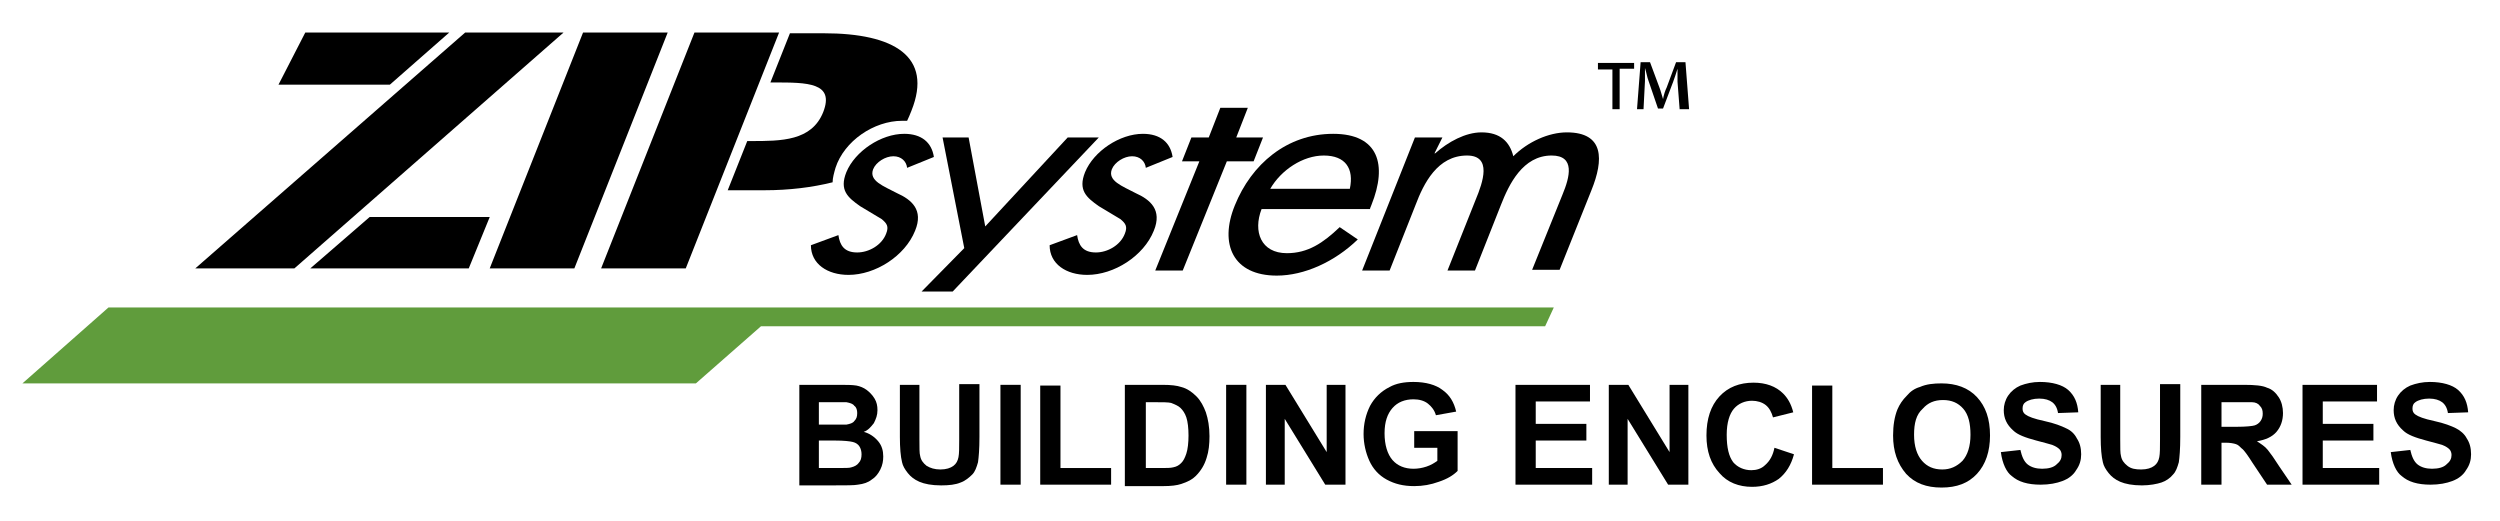
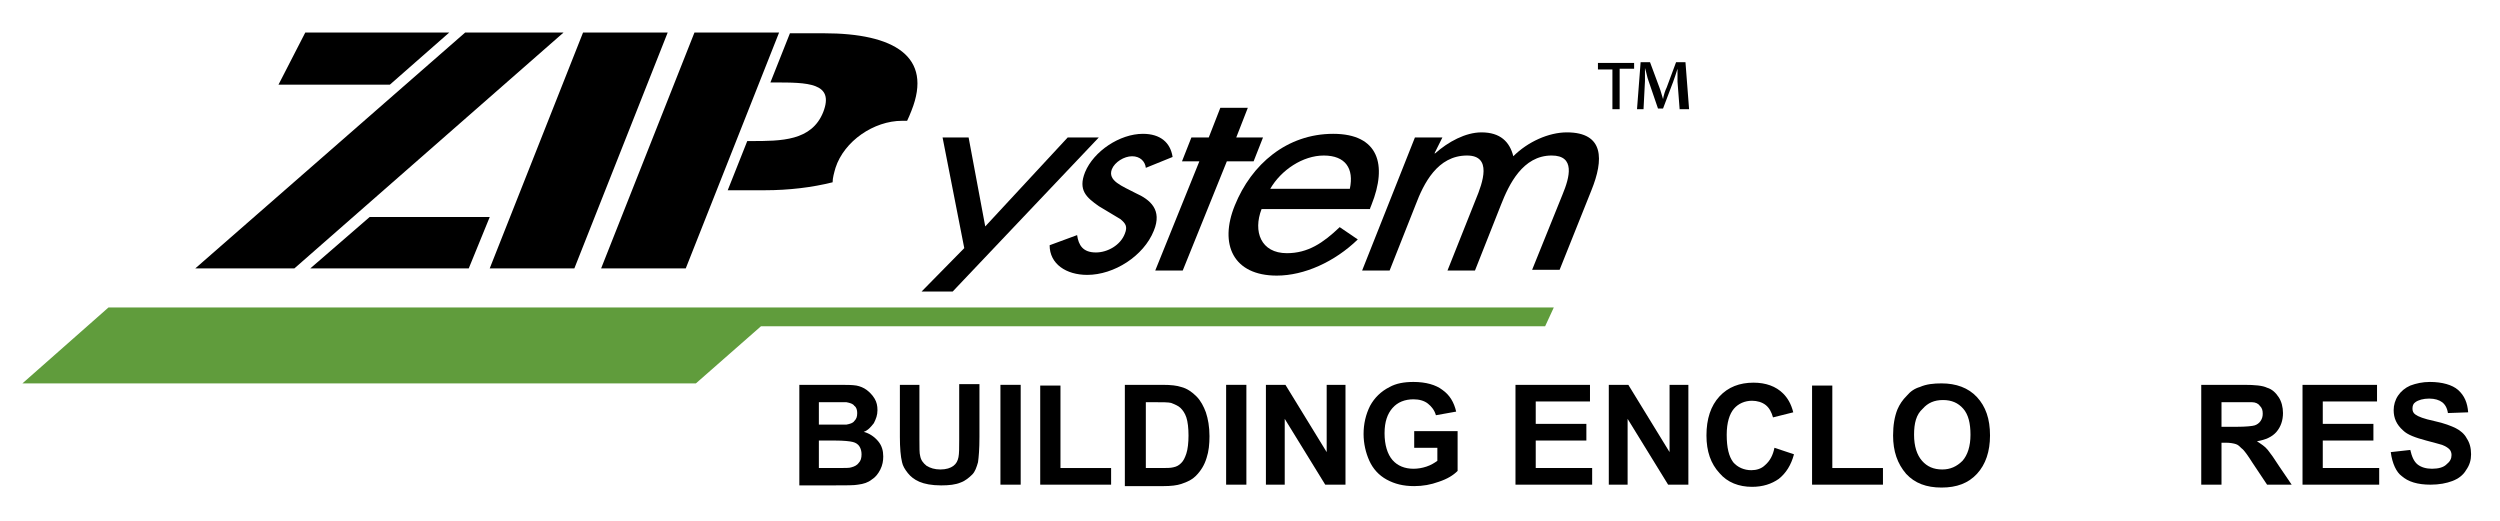
<svg xmlns="http://www.w3.org/2000/svg" preserveAspectRatio="xMidYMid slice" height="25px" viewBox="0 0 350 72" width="120px">
  <path d="m112.6 53.2h5.5c1.1 0 1.9 0 2.5.1.5.1 1 .3 1.4.6s.8.7 1.1 1.2.4 1 .4 1.6c0 .7-.2 1.2-.5 1.8-.4.5-.8 1-1.4 1.2.8.2 1.5.7 2 1.3s.7 1.3.7 2.1c0 .6-.1 1.2-.4 1.8s-.7 1.1-1.2 1.4c-.5.4-1.1.6-1.9.7-.5.1-1.6.1-3.4.1h-4.7v-13.9zm2.8 2.3v3.2h1.8 2c.5-.1.9-.2 1.1-.5.3-.3.4-.6.4-1.1 0-.4-.1-.8-.4-1-.2-.3-.6-.4-1.1-.5-.3 0-1.1 0-2.4 0h-1.4zm0 5.5v3.7h2.6c1 0 1.7 0 1.9-.1.4-.1.8-.3 1-.6.3-.3.4-.7.4-1.2 0-.4-.1-.8-.3-1.1s-.5-.5-.9-.6-1.2-.2-2.5-.2h-2.2z" />
  <path d="m126.5 53.2h2.8v7.5c0 1.2 0 2 .1 2.3.1.6.4 1 .9 1.4.5.3 1.1.5 1.9.5s1.4-.2 1.8-.5.6-.7.7-1.2.1-1.3.1-2.4v-7.7h2.8v7.3c0 1.7-.1 2.8-.2 3.5-.2.7-.4 1.3-.8 1.7s-1 .9-1.6 1.1c-.7.3-1.6.4-2.7.4-1.3 0-2.3-.2-3-.5s-1.2-.7-1.6-1.2-.7-1-.8-1.5c-.2-.8-.3-2-.3-3.5v-7.2z" />
  <path d="m140.5 67v-13.8h2.8v13.8z" />
  <path d="m146 67v-13.7h2.8v11.4h7v2.3z" />
  <path d="m157.8 53.2h5.1c1.2 0 2 .1 2.6.3.8.2 1.5.7 2.1 1.3s1 1.4 1.3 2.2c.3.9.5 2 .5 3.3 0 1.1-.1 2.1-.4 3-.3 1-.8 1.8-1.5 2.5-.5.5-1.1.8-2 1.1-.6.2-1.4.3-2.5.3h-5.3v-14zm2.8 2.3v9.2h2.1c.8 0 1.3 0 1.7-.1.5-.1.8-.3 1.1-.6s.5-.7.7-1.3.3-1.5.3-2.5-.1-1.9-.3-2.5-.5-1-.8-1.3-.8-.5-1.3-.7c-.4-.1-1.2-.1-2.3-.1h-1.2z" />
  <path d="m171.7 67v-13.8h2.8v13.8z" />
  <path d="m177.2 67v-13.8h2.7l5.7 9.3v-9.3h2.6v13.8h-2.8l-5.6-9.1v9.1z" />
  <path d="m197.7 61.9v-2.3h6v5.5c-.6.6-1.4 1.1-2.6 1.5-1.1.4-2.2.6-3.4.6-1.5 0-2.7-.3-3.8-.9s-1.9-1.5-2.4-2.6-.8-2.4-.8-3.7c0-1.4.3-2.7.9-3.9.6-1.1 1.5-2 2.7-2.6.9-.5 2-.7 3.3-.7 1.7 0 3.1.4 4 1.1 1 .7 1.6 1.7 1.9 3l-2.8.5c-.2-.7-.6-1.2-1.1-1.6s-1.2-.6-2-.6c-1.2 0-2.2.4-2.9 1.2s-1.1 1.9-1.1 3.5.4 2.9 1.1 3.7 1.7 1.2 2.9 1.2c.6 0 1.2-.1 1.8-.3s1.1-.5 1.5-.8v-1.8z" />
  <path d="m211.7 67v-13.8h10.3v2.3h-7.5v3.1h7v2.3h-7v3.8h7.8v2.3z" />
  <path d="m224.6 67v-13.8h2.7l5.7 9.3v-9.3h2.6v13.8h-2.8l-5.6-9.1v9.1z" />
  <path d="m247.5 61.9 2.7.9c-.4 1.5-1.1 2.6-2.1 3.4-1 .7-2.2 1.1-3.7 1.1-1.8 0-3.4-.6-4.5-1.9-1.2-1.3-1.8-3-1.8-5.2 0-2.3.6-4.1 1.8-5.4s2.8-1.9 4.7-1.9c1.7 0 3.1.5 4.1 1.5.6.6 1.1 1.4 1.4 2.6l-2.8.7c-.2-.7-.5-1.3-1-1.7s-1.2-.6-1.9-.6c-1 0-1.9.4-2.5 1.1s-1 1.9-1 3.6c0 1.8.3 3 .9 3.8.6.7 1.5 1.1 2.5 1.1.7 0 1.4-.2 1.9-.7.7-.6 1.1-1.4 1.3-2.4z" />
  <path d="m252.7 67v-13.7h2.8v11.4h7v2.3z" />
  <path d="m263.9 60.2c0-1.4.2-2.6.6-3.6.3-.7.7-1.3 1.3-1.9.5-.6 1.1-1 1.8-1.2.9-.4 1.9-.5 3-.5 2 0 3.7.6 4.9 1.9s1.8 3 1.8 5.3c0 2.2-.6 4-1.8 5.3s-2.8 1.9-4.9 1.9-3.7-.6-4.9-1.9c-1.2-1.4-1.8-3.1-1.8-5.3zm2.9-.1c0 1.6.4 2.8 1.1 3.6s1.6 1.2 2.8 1.2c1.1 0 2-.4 2.8-1.2.7-.8 1.1-2 1.1-3.6s-.3-2.8-1-3.6-1.6-1.2-2.8-1.2-2.1.4-2.8 1.2c-.9.8-1.2 2-1.2 3.6z" />
-   <path d="m278.8 62.5 2.7-.3c.2.9.5 1.6 1 2s1.2.6 2 .6c.9 0 1.6-.2 2-.6.5-.4.7-.8.7-1.3 0-.3-.1-.6-.3-.8s-.5-.4-1-.6c-.3-.1-1.1-.3-2.2-.6-1.5-.4-2.6-.8-3.2-1.4-.9-.8-1.3-1.7-1.3-2.8 0-.7.2-1.4.6-2s1-1.1 1.7-1.4c.8-.3 1.7-.5 2.7-.5 1.7 0 3.1.4 3.9 1.1.9.8 1.3 1.8 1.4 3.1l-2.8.1c-.1-.7-.4-1.2-.8-1.5s-1-.5-1.8-.5-1.5.2-1.9.5c-.3.2-.4.5-.4.9 0 .3.1.6.4.8.4.3 1.2.6 2.6.9s2.4.7 3 1c.7.3 1.2.8 1.5 1.4.4.6.6 1.3.6 2.2 0 .8-.2 1.5-.7 2.2-.4.7-1.1 1.2-1.9 1.5s-1.8.5-3 .5c-1.8 0-3.1-.4-4-1.2-.7-.5-1.3-1.7-1.5-3.3z" />
-   <path d="m292.5 53.2h2.8v7.5c0 1.2 0 2 .1 2.3.1.6.4 1 .9 1.4s1.1.5 1.9.5 1.4-.2 1.8-.5.6-.7.7-1.2.1-1.3.1-2.4v-7.7h2.8v7.3c0 1.7-.1 2.8-.2 3.5-.2.7-.4 1.3-.8 1.7-.4.5-1 .9-1.6 1.1s-1.6.4-2.7.4c-1.3 0-2.3-.2-3-.5s-1.2-.7-1.6-1.2-.7-1-.8-1.5c-.2-.8-.3-2-.3-3.5v-7.2z" />
  <path d="m306.5 67v-13.8h5.9c1.5 0 2.6.1 3.2.4.7.2 1.2.7 1.6 1.3s.6 1.4.6 2.2c0 1-.3 1.9-.9 2.6s-1.5 1.1-2.7 1.3c.6.4 1.1.7 1.5 1.2s.9 1.2 1.6 2.3l1.7 2.5h-3.4l-2-3c-.7-1.1-1.2-1.8-1.5-2-.3-.3-.5-.5-.8-.6s-.8-.2-1.4-.2h-.6v5.8zm2.8-8h2.1c1.3 0 2.2-.1 2.5-.2s.6-.3.8-.6.3-.6.3-1c0-.5-.1-.8-.4-1.1-.2-.3-.6-.5-1.1-.5-.2 0-.9 0-2 0h-2.2z" />
  <path d="m320.5 67v-13.8h10.3v2.3h-7.5v3.1h7v2.3h-7v3.8h7.8v2.3z" />
  <path d="m332.7 62.5 2.7-.3c.2.9.5 1.6 1 2s1.2.6 2 .6c.9 0 1.6-.2 2-.6.5-.4.7-.8.7-1.3 0-.3-.1-.6-.3-.8s-.5-.4-1-.6c-.3-.1-1.1-.3-2.2-.6-1.5-.4-2.6-.8-3.2-1.4-.9-.8-1.3-1.7-1.3-2.8 0-.7.2-1.4.6-2s1-1.1 1.7-1.4c.8-.3 1.7-.5 2.7-.5 1.7 0 3.1.4 3.9 1.1.9.8 1.3 1.8 1.4 3.1l-2.8.1c-.1-.7-.4-1.2-.8-1.5s-1-.5-1.8-.5-1.5.2-1.9.5c-.3.2-.4.5-.4.9 0 .3.1.6.4.8.4.3 1.2.6 2.6.9s2.4.7 3 1 1.2.8 1.5 1.4c.4.6.6 1.3.6 2.2 0 .8-.2 1.5-.7 2.2-.4.7-1.1 1.2-1.9 1.5s-1.8.5-3 .5c-1.8 0-3.1-.4-4-1.2-.7-.5-1.3-1.7-1.5-3.3z" />
  <path d="m215.8 45.1 1.2-2.6h-199.8l-11.9 10.5h93.1l9-7.9z" fill="#609c3c" />
  <g clip-rule="evenodd" fill-rule="evenodd">
    <path d="m53.3 30h16.6l-2.9 7.1h-21.9z" />
    <path d="m56.1 11.7h-15.4l3.7-7.2h19.9z" />
    <path d="m42.9 37.1h-13.7l37.3-32.6h13.6z" />
    <path d="m94.5 4.5h-11.7l-12.9 32.6h11.7z" />
    <path d="m97 37.1h-11.7l12.9-32.6h11.7z" />
    <path d="m107.9 26.3h-5.1l2.7-6.8h.5c4.2 0 8.4 0 10-4 1.6-4.1-2.2-4.1-6.8-4.1h-.5l2.7-6.8h4.7c9.7 0 15.1 3.2 12.1 10.7-.2.5-.4 1-.6 1.4-.2 0-.5 0-.7 0-3.9 0-8 2.8-9.2 6.5-.2.7-.4 1.4-.4 2-2.8.7-6 1.1-9.4 1.1" />
-     <path d="m131.3 21.7c-.3-2-1.7-3.2-4.1-3.2-3.2 0-6.8 2.4-8 5.3-1 2.5.2 3.5 1.9 4.7l3 1.8c.7.6 1 1 .6 2-.6 1.6-2.4 2.6-4 2.6-1.8 0-2.4-1-2.6-2.4l-3.8 1.4c0 2.6 2.3 4.1 5.2 4.1 3.7 0 7.8-2.6 9.2-6.1 1.2-2.9-.5-4.3-2.5-5.2-1.9-1-3.9-1.7-3.3-3.3.4-1 1.7-1.8 2.8-1.8s1.8.7 1.9 1.6z" />
    <path d="m135.5 34.3-5.9 6h4.3l20.2-21.3h-4.3l-11.4 12.3-2.3-12.3h-3.6z" />
    <path d="m171.8 22.3h3.7l1.3-3.3h-3.7l1.6-4.1h-3.8l-1.6 4.1h-2.4l-1.3 3.3h2.4l-6.1 15.1h3.8z" />
    <path d="m191.6 28.8.2-.5c2.2-5.5 1-9.8-5.3-9.8-6.4 0-11.3 4.2-13.6 9.9-2.2 5.4-.2 9.7 5.8 9.7 3.8 0 8-1.9 11.2-5l-2.5-1.7c-2.3 2.2-4.4 3.6-7.3 3.6-3.6 0-4.7-3-3.5-6.1h15m-13.8-2.8c1.5-2.6 4.5-4.6 7.4-4.6 3 0 4.2 1.8 3.6 4.6z" />
    <path d="m201.6 19h-3.8l-7.3 18.4h3.8l3.6-9.1c1.1-2.9 3-6.8 7.1-6.8 3.5 0 2.2 3.7 1.2 6.1l-3.9 9.8h3.8l3.6-9.1c1.1-2.8 3-6.8 7-6.8 3.3 0 2.5 3 1.5 5.4l-4.2 10.4h3.8l4.4-11c1.7-4.2 1.8-8-3.4-8-2.5 0-5.4 1.3-7.4 3.3-.5-2-1.8-3.3-4.4-3.3-2.2 0-4.6 1.3-6.4 2.9h-.1z" />
    <path d="m164.3 21.7c-.3-2-1.7-3.2-4.1-3.2-3.2 0-6.8 2.4-8 5.3-1 2.5.2 3.5 1.9 4.7l3 1.8c.7.6 1 1 .6 2-.6 1.6-2.4 2.6-4 2.6-1.8 0-2.4-1-2.6-2.4l-3.8 1.4c0 2.6 2.3 4.1 5.2 4.1 3.7 0 7.8-2.6 9.2-6.1 1.2-2.9-.5-4.3-2.5-5.2-1.9-1-3.9-1.7-3.3-3.3.4-1 1.7-1.8 2.8-1.8s1.8.7 1.9 1.6z" />
  </g>
  <path d="m228.1 8.7v.8h-2v5.6h-1v-5.5h-2v-.9zm6.3 6.5-.3-3.9c0-.5 0-1.1 0-1.8-.2.6-.4 1.3-.6 1.8l-1.4 3.7h-.7l-1.3-3.8c-.2-.5-.3-1.2-.5-1.8v1.8l-.2 3.9h-.9l.5-6.5h1.3l1.3 3.5c.2.5.3 1 .5 1.6.1-.6.3-1.2.5-1.6l1.3-3.5h1.3l.5 6.5h-1.3" />
</svg>